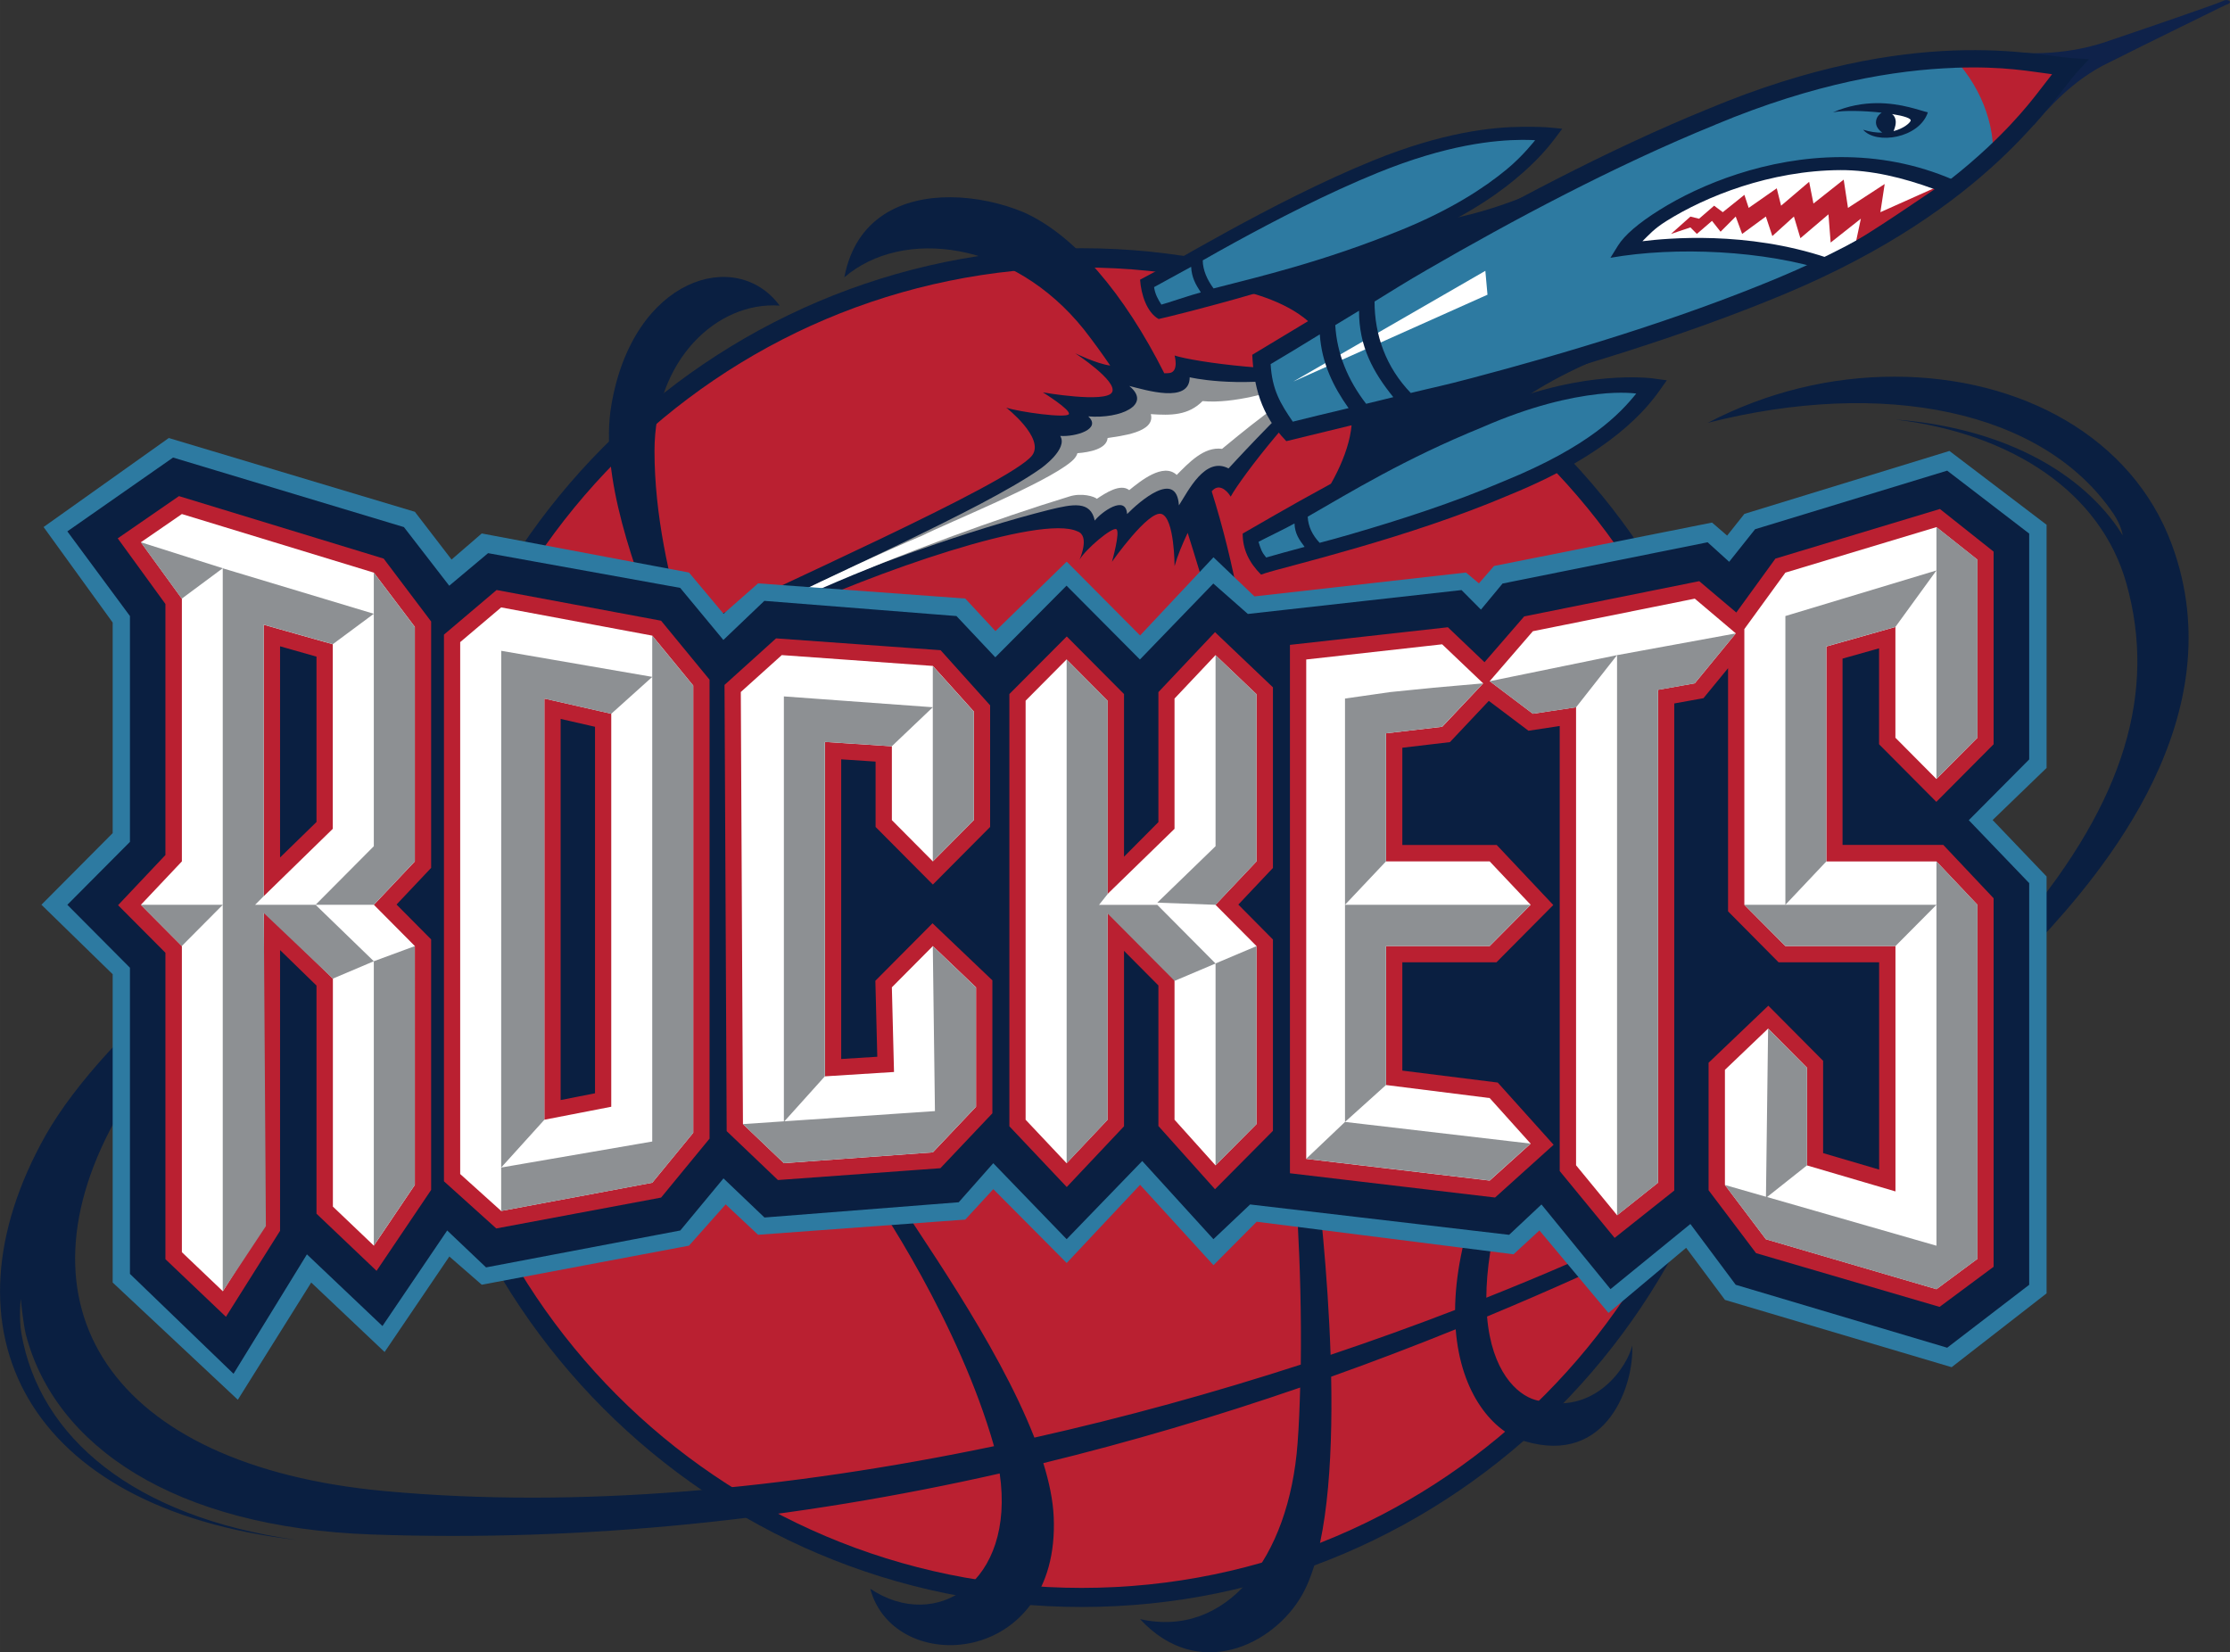
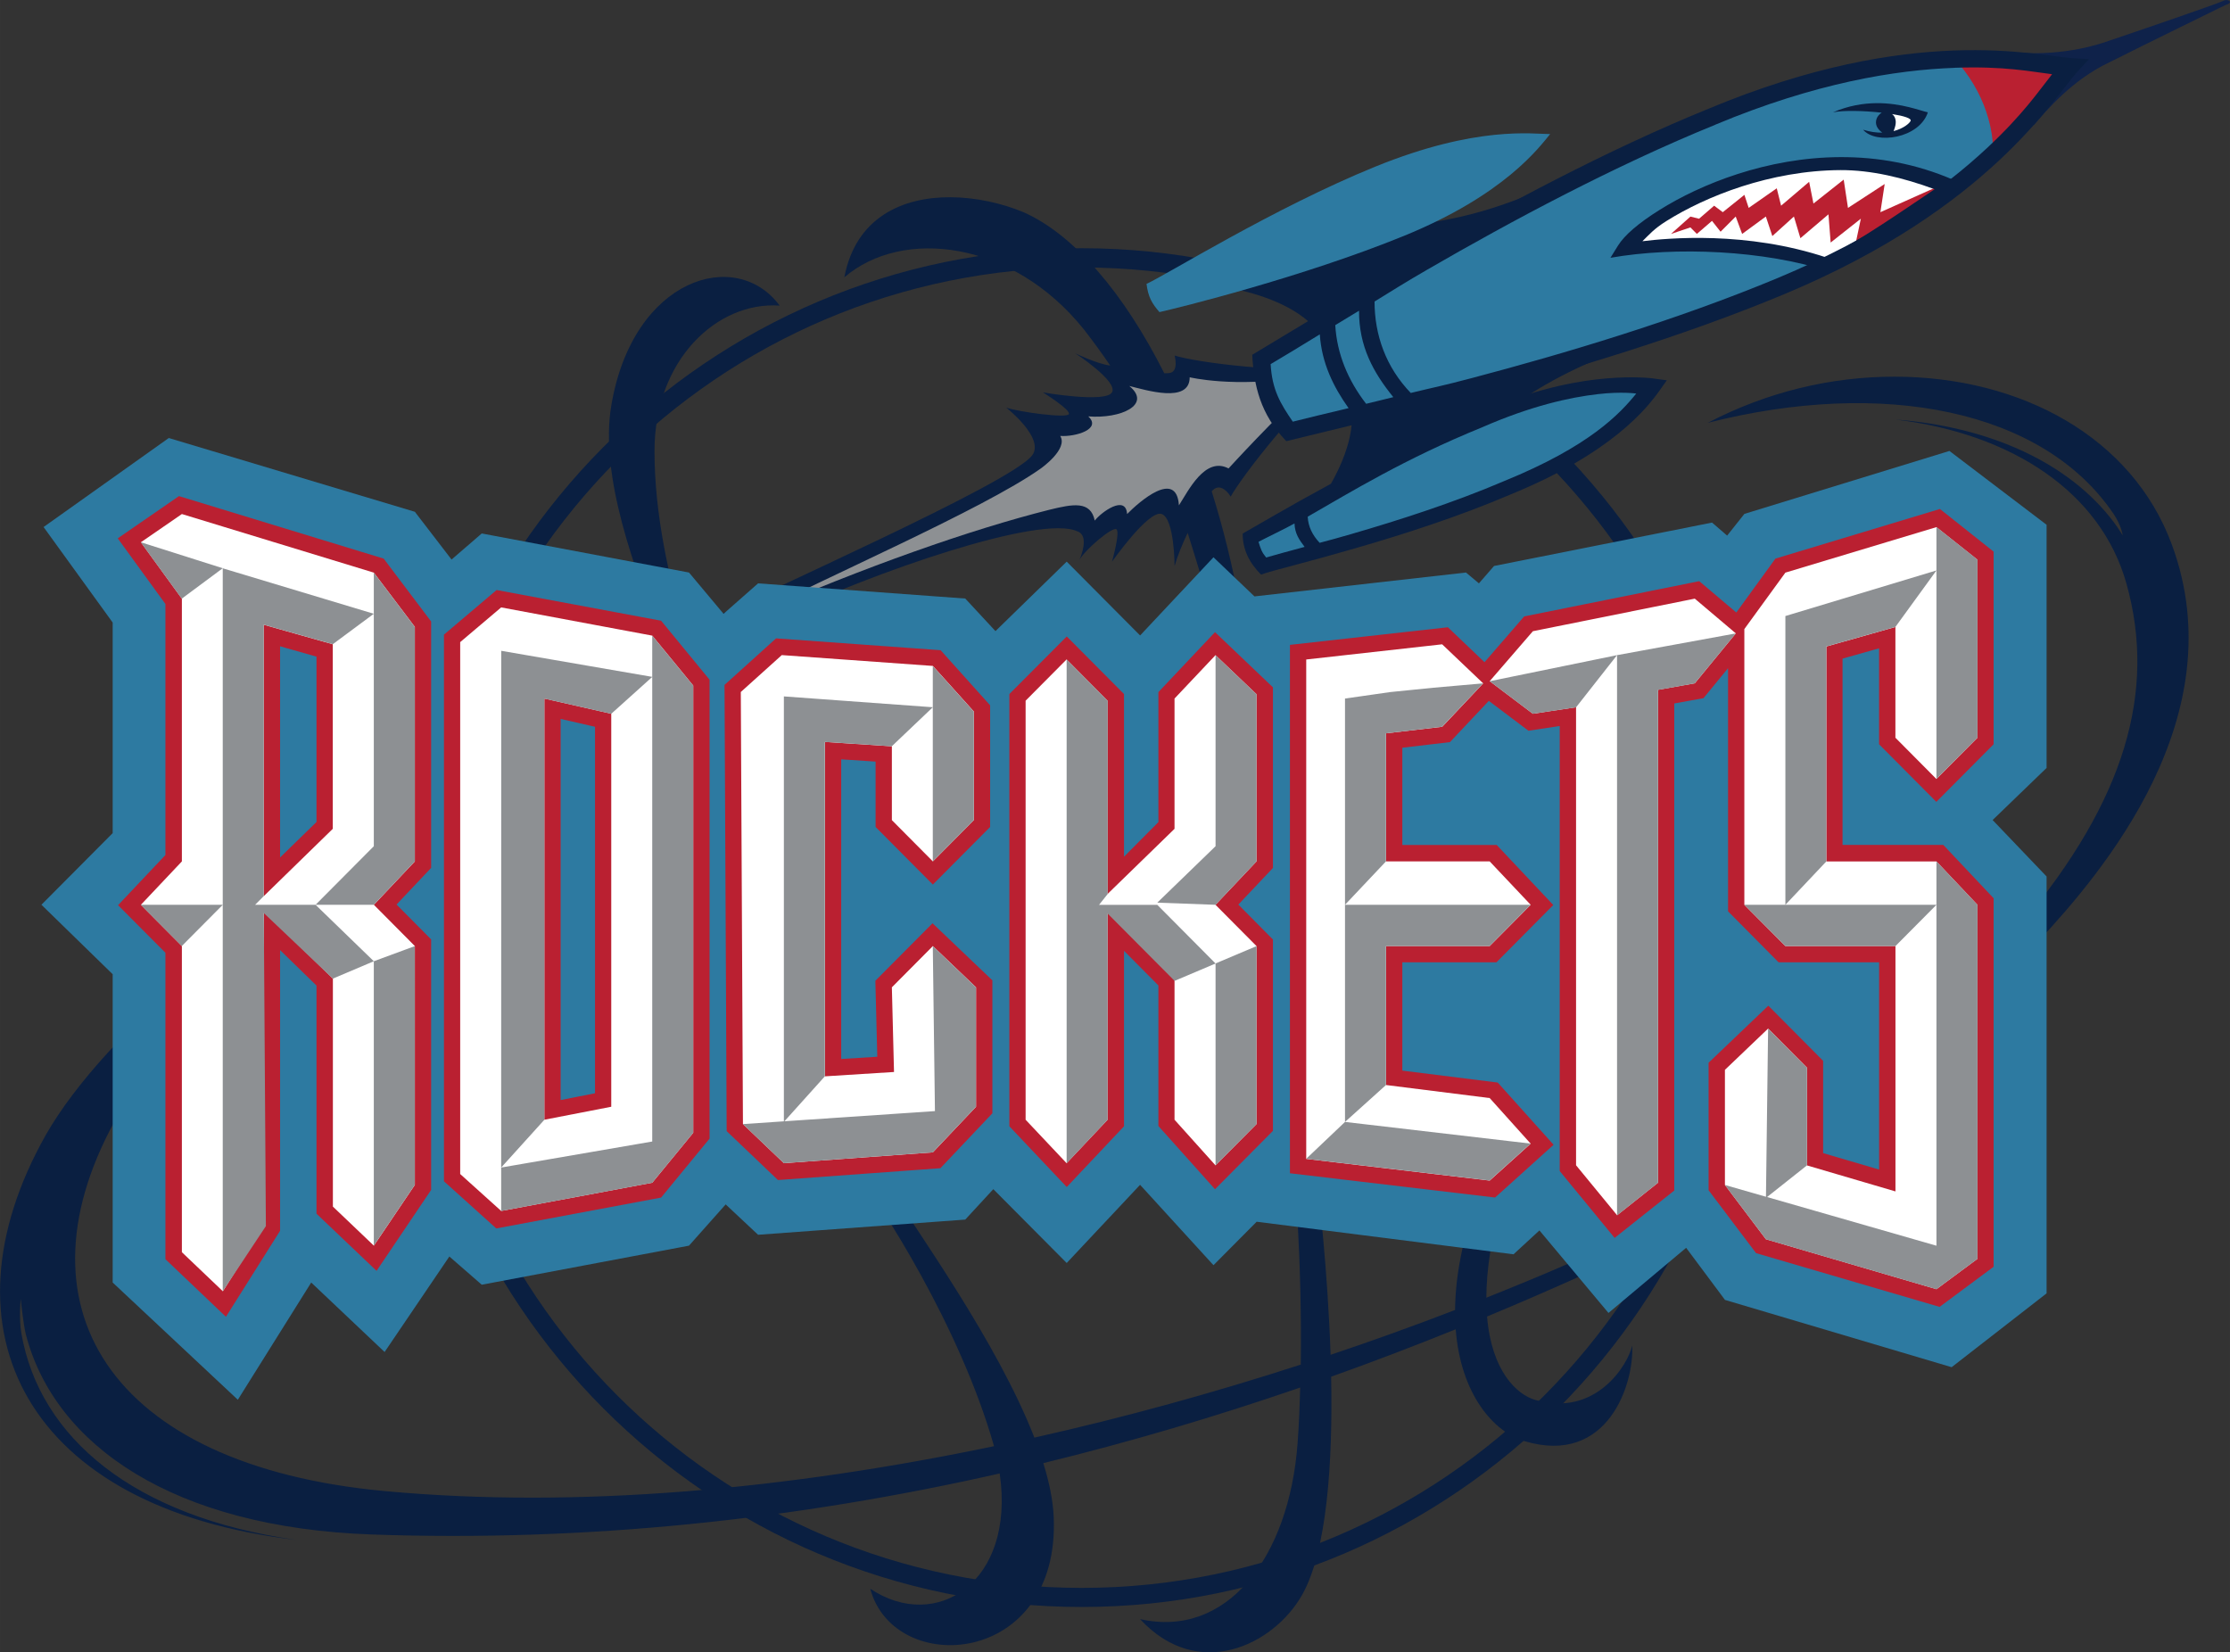
<svg xmlns="http://www.w3.org/2000/svg" xmlns:ns1="http://sodipodi.sourceforge.net/DTD/sodipodi-0.dtd" xmlns:ns2="http://www.inkscape.org/namespaces/inkscape" width="525.739" height="389.568" viewBox="0 0 40.536 30.037" version="1.1" id="svg790" ns1:docname="Houston_Rockets_1995.svg" ns2:version="1.0.2-2 (e86c870879, 2021-01-15)">
  <rect x="0" y="0" width="40.536" height="30.037" fill="#333333" stroke="none" />
  <defs id="defs794" />
  <ns1:namedview pagecolor="#ffffff" bordercolor="#666666" borderopacity="1" objecttolerance="10" gridtolerance="10" guidetolerance="10" ns2:pageopacity="0" ns2:pageshadow="2" ns2:window-width="1366" ns2:window-height="705" id="namedview792" showgrid="false" ns2:zoom="1" ns2:cx="263.09174" ns2:cy="221.11463" ns2:window-x="-8" ns2:window-y="-8" ns2:window-maximized="1" ns2:current-layer="layer3" ns2:document-rotation="0" />
  <g ns2:groupmode="layer" id="layer3" ns2:label="Layer 1" transform="translate(-2.325,-1.869)">
    <g id="g2442">
-       <path ns1:nodetypes="ccccc" style="fill:#ba2031;fill-opacity:1;stroke:none;stroke-width:0.247" id="path650" d="m 21.989,30.906 c 6.67,0 12.084,-5.446 12.084,-12.156 0,-6.749 -5.414,-12.195 -12.084,-12.195 -6.709,0 -12.123,5.446 -12.123,12.195 0,6.709 5.414,12.156 12.123,12.156 z" ns2:connector-curvature="0" />
      <path style="color:#000000;font-style:normal;font-variant:normal;font-weight:normal;font-stretch:normal;font-size:medium;line-height:normal;font-family:sans-serif;font-variant-ligatures:normal;font-variant-position:normal;font-variant-caps:normal;font-variant-numeric:normal;font-variant-alternates:normal;font-variant-east-asian:normal;font-feature-settings:normal;font-variation-settings:normal;text-indent:0;text-align:start;text-decoration:none;text-decoration-line:none;text-decoration-style:solid;text-decoration-color:#000000;letter-spacing:normal;word-spacing:normal;text-transform:none;writing-mode:lr-tb;direction:ltr;text-orientation:mixed;dominant-baseline:auto;baseline-shift:baseline;text-anchor:start;white-space:normal;shape-padding:0;shape-margin:0;inline-size:0;clip-rule:nonzero;display:inline;overflow:visible;visibility:visible;isolation:auto;mix-blend-mode:normal;color-interpolation:sRGB;color-interpolation-filters:linearRGB;solid-color:#000000;solid-opacity:1;vector-effect:none;fill:#0a1f41;fill-opacity:1;fill-rule:nonzero;stroke:none;stroke-linecap:butt;stroke-linejoin:miter;stroke-miterlimit:2.613;stroke-dasharray:none;stroke-dashoffset:0;stroke-opacity:1;color-rendering:auto;image-rendering:auto;shape-rendering:auto;text-rendering:auto;enable-background:accumulate;stop-color:#000000" d="m 21.988,6.381 c -6.803,0 -12.297,5.527 -12.297,12.369 0,6.803 5.494,12.33 12.297,12.33 6.765,0 12.258,-5.527 12.258,-12.33 0,-6.842 -5.493,-12.369 -12.258,-12.369 z m 0,0.35 c 6.575,0 11.91,5.364 11.91,12.02 0,6.616 -5.335,11.982 -11.91,11.982 -6.615,0 -11.949,-5.367 -11.949,-11.982 0,-6.656 5.335,-12.02 11.949,-12.02 z" id="path652" ns1:nodetypes="cccccccccc" />
      <path ns1:nodetypes="cccccccccccccccccccccccccccccccccccccccccccccccccccccccccccccccccccccccccccccccccccccccccccc" ns2:connector-curvature="0" id="path654" d="m 2.715,26.115 c -0.05,-0.283 -0.014,-0.636 -0.014,-0.636 0,0 0.048,0.468 0.095,0.651 0.527,2.019 2.687,3.505 6.284,3.632 3.912,0.138 7.724,-0.273 11.417,-1.109 0.29,1.99 -1.164,2.893 -2.353,2.095 0.431,1.618 3.452,1.421 3.335,-1.303 -0.013,-0.301 -0.081,-0.632 -0.189,-0.98 1.579,-0.385 3.136,-0.846 4.669,-1.374 -0.009,0.34 -0.022,0.68 -0.047,1.012 -0.155,2.092 -1.295,3.552 -2.864,3.197 1.059,1.144 2.427,0.47 2.943,-0.434 0.453,-0.793 0.563,-2.396 0.531,-3.972 0.761,-0.271 1.515,-0.559 2.264,-0.862 0.092,1.192 0.697,1.867 1.246,2.032 1.534,0.461 2.001,-1.066 1.962,-1.736 -0.078,0.355 -0.668,1.308 -1.765,0.987 -0.331,-0.097 -0.79,-0.519 -0.873,-1.515 0.569,-0.237 1.135,-0.481 1.697,-0.735 l -0.196,-0.236 c -0.494,0.215 -1,0.424 -1.514,0.629 0.002,-0.493 0.087,-1.103 0.298,-1.852 l -0.432,-0.039 c -0.304,0.811 -0.429,1.516 -0.434,2.114 -0.738,0.284 -1.493,0.557 -2.263,0.815 -0.051,-1.509 -0.21,-2.924 -0.284,-3.481 l -0.432,-0.316 c 0.063,0.376 0.199,2.124 0.174,3.975 -1.571,0.509 -3.196,0.958 -4.842,1.327 C 20.445,26.251 18.981,24.239 18.497,23.447 l -0.51,-0.119 c 0.314,0.395 1.779,2.619 2.407,4.829 C 16.653,28.938 12.83,29.298 9.316,28.973 4.294,28.507 2.49,25.579 4.49,22.106 4.765,21.632 5.118,21.158 5.511,20.724 l 0.03,-0.642 c 1.827,-1.716 4.559,-3.63 7.847,-5.503 0.427,-0.211 0.816,-0.399 1.183,-0.574 0.167,0.41 0.313,0.771 0.395,1.036 l 0.51,0.197 c -0.08,-0.178 -0.307,-0.699 -0.545,-1.405 0.687,-0.326 1.251,-0.589 1.604,-0.766 1.648,-0.789 4.708,-1.855 5.375,-1.539 0.235,0.079 0.039,0.513 0.039,0.513 0.118,-0.197 0.589,-0.592 0.667,-0.553 0.079,0.039 -0.078,0.592 -0.078,0.592 0,0 0.667,-0.948 0.902,-0.868 0.235,0.079 0.236,0.947 0.236,0.947 0.052,-0.184 0.14,-0.398 0.238,-0.604 0.137,0.431 0.272,0.889 0.429,1.394 l 0.51,-0.118 c -0.129,-0.703 -0.299,-1.384 -0.502,-2.03 0.117,-0.146 0.263,-0.04 0.345,0.095 0.196,-0.355 1.255,-1.737 2.079,-2.368 -1.02,0.158 -2.746,-0.079 -3.099,-0.197 0,0 0.079,0.276 -0.078,0.316 -0.021,0.005 -0.059,0.007 -0.109,0.007 C 22.759,7.206 21.856,6.138 20.93,5.726 20.538,5.564 20.069,5.457 19.607,5.454 18.727,5.449 17.879,5.822 17.673,6.91 18.732,6.002 20.733,6.24 22.028,7.858 22.204,8.084 22.362,8.302 22.506,8.514 22.257,8.481 21.871,8.291 21.871,8.291 c 0,0 0.785,0.513 0.667,0.711 -0.118,0.197 -1.255,0 -1.255,0 0,0 0.51,0.316 0.471,0.395 -0.039,0.079 -0.902,-0.039 -1.138,-0.118 0,0 0.706,0.552 0.471,0.868 -0.392,0.513 -4.904,2.487 -6.12,3.118 -0.026,0.013 -0.136,0.07 -0.187,0.096 -0.291,-0.954 -0.558,-2.143 -0.558,-3.293 0,-1.658 1.138,-2.723 2.275,-2.644 -0.785,-1.066 -2.668,-0.513 -3.06,1.815 -0.216,1.278 0.422,2.996 0.956,4.321 -0.873,0.455 -2.602,1.377 -4.684,2.586 l 0.196,0.276 C 10.287,16.204 10.663,15.996 11.031,15.797 7.105,18.219 4.231,20.62 3.157,22.5 1.156,26.052 2.804,29.288 7.708,29.86 4.754,29.441 3.047,28.001 2.715,26.115 Z M 40.909,11.599 c 0,0 -0.077,-0.128 -0.153,-0.229 -0.814,-1.086 -2.254,-1.743 -3.976,-1.875 2.119,0.256 3.732,1.321 4.198,2.98 0.554,1.972 -0.039,3.947 -1.883,6.157 v 0.671 c 0,0 0.17,-0.21 0.275,-0.316 1.177,-1.263 3.589,-4.097 2.433,-7.222 -0.721,-1.95 -2.74,-3.046 -5.036,-3.049 -1.169,-0.001 -2.331,0.282 -3.399,0.839 3.189,-0.81 6.098,-0.239 7.377,1.656 0.146,0.216 0.165,0.388 0.165,0.388 z" style="clip-rule:evenodd;fill:#0a1f41;fill-opacity:1;fill-rule:evenodd;stroke:none;stroke-width:0.247" />
      <path ns1:nodetypes="cccccccccccccc" style="clip-rule:evenodd;fill:#8d9093;fill-opacity:1;fill-rule:evenodd;stroke:none;stroke-width:0.247" id="path664" d="m 26.069,8.963 c -0.51,0.434 -1.412,1.421 -1.412,1.421 -0.427,-0.224 -0.732,0.409 -0.902,0.671 -0.043,-0.658 -0.715,-0.073 -0.942,0.158 -0.023,-0.361 -0.473,-0.032 -0.588,0.119 -0.076,-0.364 -0.395,-0.302 -0.824,-0.197 -1.412,0.355 -3.335,1.026 -5.414,1.934 1.255,-0.671 4.198,-1.934 5.257,-2.684 0,0 0.504,-0.354 0.353,-0.592 0.277,0.02 0.761,-0.124 0.51,-0.355 0.589,0.047 1.162,-0.212 0.746,-0.553 0.295,0.072 1.098,0.327 1.098,-0.158 0,0 0.805,0.195 2.001,0 z" ns2:connector-curvature="0" />
-       <path ns1:nodetypes="cccccccccccccccc" id="path666" d="m 17.281,12.554 c -1.295,0.513 -2.354,1.066 -2.943,1.303 1.059,-0.513 3.335,-1.658 4.747,-2.25 0.471,-0.237 2.236,-0.947 2.707,-1.342 0,0 0.096,-0.072 0.118,-0.158 0.23,-0.018 0.531,-0.079 0.549,-0.276 0.219,-0.036 0.876,-0.097 0.785,-0.434 0.37,0.025 0.679,0.025 0.941,-0.237 0.577,0.056 1.334,-0.197 1.334,-0.197 l 0.079,0.236 c -0.431,0.316 -0.628,0.474 -1.059,0.829 -0.328,-0.046 -0.606,0.255 -0.824,0.474 -0.245,-0.23 -0.663,0.114 -0.863,0.276 -0.163,-0.126 -0.432,0.054 -0.589,0.158 -0.039,-0.039 -0.275,-0.118 -0.51,-0.039 -1.295,0.395 -3.021,1.026 -4.473,1.658 z" ns2:connector-curvature="0" style="clip-rule:evenodd;fill:#ffffff;fill-rule:evenodd;stroke:none;stroke-width:0.247" />
      <path id="path2363" style="color:#000000;font-style:normal;font-variant:normal;font-weight:normal;font-stretch:normal;font-size:medium;line-height:normal;font-family:sans-serif;font-variant-ligatures:normal;font-variant-position:normal;font-variant-caps:normal;font-variant-numeric:normal;font-variant-alternates:normal;font-variant-east-asian:normal;font-feature-settings:normal;font-variation-settings:normal;text-indent:0;text-align:start;text-decoration:none;text-decoration-line:none;text-decoration-style:solid;text-decoration-color:#000000;letter-spacing:normal;word-spacing:normal;text-transform:none;writing-mode:lr-tb;direction:ltr;text-orientation:mixed;dominant-baseline:auto;baseline-shift:baseline;text-anchor:start;white-space:normal;shape-padding:0;shape-margin:0;inline-size:0;clip-rule:nonzero;display:inline;overflow:visible;visibility:visible;isolation:auto;mix-blend-mode:normal;color-interpolation:sRGB;color-interpolation-filters:linearRGB;solid-color:#000000;solid-opacity:1;vector-effect:none;fill:#0a1f41;fill-opacity:1;fill-rule:nonzero;stroke:none;stroke-width:0.269;stroke-linecap:round;stroke-linejoin:round;stroke-miterlimit:2.613;stroke-dasharray:none;stroke-dashoffset:0;stroke-opacity:1;color-rendering:auto;image-rendering:auto;shape-rendering:auto;text-rendering:auto;enable-background:accumulate;stop-color:#000000" d="m 31.671,4.644 c -0.002,1.77e-5 -0.003,6.79e-5 -0.005,1.542e-4 -0.002,6.091e-4 -0.004,0.001 -0.006,0.002 -0.01,0.001 -0.02,0.004 -0.029,0.008 -0.007,0.002 -0.013,0.005 -0.019,0.008 -2.217,1.291 -3.575,1.343 -4.68,1.309 -0.552,-0.017 -1.045,-0.06 -1.547,0.023 -0.502,0.083 -1.006,0.299 -1.561,0.775 -0.092,0.08 -0.039,0.231 0.082,0.236 0,0 0.517,0.018 1.094,0.172 0.577,0.153 1.192,0.444 1.418,0.934 0.034,0.073 0.125,0.099 0.193,0.057 l 5.131,-3.27 0.006,-0.002 c 0.001,-0.001 0.003,-0.003 0.004,-0.004 0.007,-0.005 0.014,-0.01 0.02,-0.016 0.001,-0.001 0.003,-0.003 0.004,-0.004 0.006,-0.006 0.011,-0.013 0.016,-0.02 0.005,-0.007 0.009,-0.015 0.012,-0.023 6.94e-4,-0.001 0.001,-0.003 0.002,-0.004 7.71e-4,-0.002 0.001,-0.004 0.002,-0.006 0.003,-0.008 0.005,-0.015 0.006,-0.023 0.001,-0.01 0.001,-0.021 0,-0.031 4.2e-5,-0.002 4.2e-5,-0.004 0,-0.006 -0.001,-0.008 -0.003,-0.016 -0.006,-0.023 -6.94e-4,-0.002 -0.001,-0.004 -0.002,-0.006 -0.003,-0.007 -0.006,-0.013 -0.01,-0.02 -6.17e-4,-0.001 -0.001,-0.003 -0.002,-0.004 -0.005,-0.007 -0.01,-0.013 -0.016,-0.019 -0.001,-0.001 -0.003,-0.003 -0.004,-0.004 -0.006,-0.006 -0.012,-0.011 -0.019,-0.016 -0.006,-0.004 -0.013,-0.008 -0.02,-0.012 -0.003,-0.001 -0.005,-0.003 -0.008,-0.004 -0.002,-6.94e-4 -0.004,-0.001 -0.006,-0.002 -0.008,-0.002 -0.016,-0.003 -0.023,-0.004 -0.006,-0.001 -0.012,-0.002 -0.017,-0.002 -0.003,-1.387e-4 -0.006,-1.927e-4 -0.009,-1.542e-4 z m 1.227,2.961 c -0.002,1.18e-5 -0.004,6.2e-5 -0.006,1.542e-4 -0.004,-1.696e-4 -0.008,-1.696e-4 -0.012,0 -0.004,4.24e-4 -0.009,0.001 -0.014,0.002 -0.002,6.091e-4 -0.004,0.001 -0.006,0.002 l -5.918,1.301 c -0.079,0.017 -0.126,0.099 -0.1,0.176 0.174,0.507 -0.066,1.145 -0.371,1.658 -0.305,0.513 -0.658,0.889 -0.658,0.889 -0.084,0.089 -0.015,0.235 0.107,0.227 0.726,-0.051 1.235,-0.25 1.65,-0.541 0.416,-0.291 0.737,-0.665 1.119,-1.065 0.764,-0.797 1.77,-1.718 4.232,-2.383 0.003,-5.706e-4 0.005,-0.001 0.008,-0.002 0.007,-0.002 0.015,-0.005 0.022,-0.008 0.002,-0.001 0.004,-0.003 0.006,-0.004 0.008,-0.004 0.015,-0.008 0.022,-0.014 0.001,-0.001 0.003,-0.003 0.004,-0.004 0.006,-0.005 0.012,-0.011 0.017,-0.018 0.001,-0.001 0.003,-0.003 0.004,-0.004 0.005,-0.007 0.009,-0.014 0.012,-0.022 6.94e-4,-0.002 0.001,-0.004 0.002,-0.006 0.003,-0.008 0.006,-0.015 0.008,-0.023 9.56e-4,-0.005 0.002,-0.01 0.002,-0.016 5.39e-4,-0.007 5.39e-4,-0.014 0,-0.022 -1.55e-4,-0.007 -8.33e-4,-0.013 -0.002,-0.019 -6.17e-4,-0.002 -0.001,-0.004 -0.002,-0.006 -0.003,-0.01 -0.007,-0.02 -0.012,-0.029 -0.005,-0.009 -0.011,-0.018 -0.018,-0.025 -0.005,-0.006 -0.011,-0.012 -0.017,-0.018 -0.001,-0.001 -0.003,-0.003 -0.004,-0.004 -0.007,-0.005 -0.014,-0.008 -0.022,-0.012 -0.002,-6.939e-4 -0.004,-0.001 -0.006,-0.002 -0.008,-0.003 -0.015,-0.006 -0.023,-0.008 -0.008,-0.002 -0.017,-0.002 -0.026,-0.002 z" ns1:nodetypes="cccccccccccccccccccccccccccccccccccccccccccccccccccccccccccccccccccccccc" />
      <path ns1:nodetypes="ccccccccccccccccccc" ns2:connector-curvature="0" d="m 27.835,6.161 c -1.844,0.75 -4.08,1.302 -4.434,1.381 -0.134,-0.155 -0.205,-0.271 -0.235,-0.513 0.353,-0.158 2.315,-1.381 4.159,-2.131 1.844,-0.75 2.864,-0.592 3.178,-0.592 -0.196,0.237 -0.824,1.105 -2.668,1.855 z M 39.958,3.082 C 39.526,3.556 38.388,5.529 34.701,7.068 31.013,8.608 26.501,9.515 25.756,9.713 25.471,9.304 25.284,8.986 25.245,8.41 25.873,8.055 29.757,5.49 33.445,3.99 37.133,2.451 39.33,3.043 39.958,3.082 Z M 29.208,9.516 c -1.844,0.75 -3.805,1.934 -4.159,2.131 0,0 0,0.079 0.078,0.276 0.078,0.158 0.157,0.237 0.157,0.237 0.353,-0.118 2.589,-0.631 4.434,-1.421 1.844,-0.75 2.432,-1.618 2.668,-1.855 -0.314,0.039 -1.373,-0.158 -3.178,0.632 z" style="clip-rule:evenodd;fill:#2d7aa1;fill-opacity:1;fill-rule:evenodd;stroke:none;stroke-width:0.247" id="path704" />
      <path ns1:nodetypes="cccccc" id="path686" d="M 36.702,3.911 36.662,4.306 36.976,4.227 37.172,4.029 36.976,3.911 Z" ns2:connector-curvature="0" style="clip-rule:evenodd;fill:#ffffff;fill-rule:evenodd;stroke:none;stroke-width:0.247" />
      <path ns1:nodetypes="cccccccccccccc" id="path688" d="m 35.642,3.911 c 0.197,-0.04 0.573,-0.029 0.888,0.006 -0.043,0.026 -0.093,0.079 -0.103,0.152 -0.013,0.095 0.052,0.167 0.114,0.211 -0.103,0.002 -0.22,-0.013 -0.349,-0.053 0.235,0.276 1.02,0.158 1.177,-0.316 -0.129,-0.026 -0.477,-0.171 -0.934,-0.167 -0.239,0.002 -0.509,0.045 -0.792,0.167 z m 1.412,0.158 c -0.022,0.044 -0.129,0.137 -0.308,0.183 0,0 0.024,-0.059 0.033,-0.104 0.018,-0.084 -0.002,-0.163 -0.061,-0.206 0.216,0.034 0.366,0.081 0.335,0.127 z" style="clip-rule:evenodd;fill:#0a1f41;fill-opacity:1;fill-rule:evenodd;stroke:none;stroke-width:0.247" ns2:connector-curvature="0" />
      <path ns1:nodetypes="ccccc" id="path696" d="m 36.506,6.121 1.294,-0.868 c -2.707,-1.184 -5.571,0.513 -5.964,1.144 0,0 2.04,-0.316 3.727,0.276 z" ns2:connector-curvature="0" style="clip-rule:evenodd;fill:#ffffff;fill-rule:evenodd;stroke:none;stroke-width:0.247" />
      <path ns1:nodetypes="cccccccccccccccccccccccccccccccccc" style="clip-rule:evenodd;fill:#ba2031;fill-opacity:1;fill-rule:evenodd;stroke:none;stroke-width:0.247" id="path700" d="m 32.7,6.121 0.353,-0.118 0.117,0.118 0.275,-0.237 0.156,0.197 0.275,-0.276 0.117,0.316 0.431,-0.316 0.118,0.355 0.392,-0.355 0.118,0.394 0.51,-0.434 0.04,0.513 0.549,-0.434 -0.117,0.553 0.274,-0.118 0.51,-0.395 0.746,-0.553 V 5.253 L 36.506,5.726 36.584,5.214 35.917,5.648 35.839,5.134 35.289,5.569 35.211,5.174 34.701,5.608 34.622,5.292 34.112,5.648 34.034,5.411 33.641,5.726 33.484,5.608 33.21,5.845 33.053,5.806 Z" ns2:connector-curvature="0" />
-       <path ns1:nodetypes="cccc" id="path702" d="M 29.364,7.226 29.325,6.792 25.834,8.805 Z" ns2:connector-curvature="0" style="clip-rule:evenodd;fill:#ffffff;fill-rule:evenodd;stroke:none;stroke-width:0.247" />
-       <path style="color:#000000;font-style:normal;font-variant:normal;font-weight:normal;font-stretch:normal;font-size:medium;line-height:normal;font-family:sans-serif;font-variant-ligatures:normal;font-variant-position:normal;font-variant-caps:normal;font-variant-numeric:normal;font-variant-alternates:normal;font-variant-east-asian:normal;font-feature-settings:normal;font-variation-settings:normal;text-indent:0;text-align:start;text-decoration:none;text-decoration-line:none;text-decoration-style:solid;text-decoration-color:#000000;letter-spacing:normal;word-spacing:normal;text-transform:none;writing-mode:lr-tb;direction:ltr;text-orientation:mixed;dominant-baseline:auto;baseline-shift:baseline;text-anchor:start;white-space:normal;shape-padding:0;shape-margin:0;inline-size:0;clip-rule:nonzero;display:inline;overflow:visible;visibility:visible;isolation:auto;mix-blend-mode:normal;color-interpolation:sRGB;color-interpolation-filters:linearRGB;solid-color:#000000;solid-opacity:1;vector-effect:none;fill:#0a1f41;fill-opacity:1;fill-rule:nonzero;stroke:none;stroke-linecap:butt;stroke-linejoin:miter;stroke-miterlimit:2.613;stroke-dasharray:none;stroke-dashoffset:0;stroke-opacity:1;color-rendering:auto;image-rendering:auto;shape-rendering:auto;text-rendering:auto;enable-background:accumulate;stop-color:#000000" d="M 27.879,6.271 C 28.811,5.892 29.44,5.481 29.861,5.133 30.283,4.785 30.497,4.509 30.594,4.381 L 30.723,4.209 30.502,4.188 C 30.417,4.179 30.241,4.172 29.996,4.174 29.457,4.178 28.56,4.268 27.279,4.789 26.35,5.167 25.396,5.662 24.629,6.082 24.245,6.292 23.909,6.484 23.646,6.633 L 23.049,6.953 c 0.018,0.267 0.122,0.595 0.338,0.715 0.364,-0.082 2.636,-0.642 4.492,-1.396 z m 2.352,-1.855 c 0,0 -0.221,0.287 -0.52,0.533 -0.403,0.333 -1.008,0.731 -1.92,1.102 -1.413,0.575 -2.566,0.845 -3.406,1.061 -0.116,-0.155 -0.196,-0.335 -0.197,-0.51 0.182,-0.103 0.34,-0.194 0.557,-0.312 0.763,-0.418 1.71,-0.909 2.625,-1.281 1.254,-0.51 2.114,-0.594 2.629,-0.598 0.108,-7.781e-4 0.232,0.006 0.232,0.006 z M 23.977,6.719 c 0.01,0.191 0.079,0.318 0.176,0.465 C 24,7.222 23.5,7.392 23.436,7.406 23.373,7.307 23.323,7.219 23.303,7.088 Z" id="path710" ns1:nodetypes="cccccccccccccccccccccccccc" />
      <path style="color:#000000;font-style:normal;font-variant:normal;font-weight:normal;font-stretch:normal;font-size:medium;line-height:normal;font-family:sans-serif;font-variant-ligatures:normal;font-variant-position:normal;font-variant-caps:normal;font-variant-numeric:normal;font-variant-alternates:normal;font-variant-east-asian:normal;font-feature-settings:normal;font-variation-settings:normal;text-indent:0;text-align:start;text-decoration:none;text-decoration-line:none;text-decoration-style:solid;text-decoration-color:#000000;letter-spacing:normal;word-spacing:normal;text-transform:none;writing-mode:lr-tb;direction:ltr;text-orientation:mixed;dominant-baseline:auto;baseline-shift:baseline;text-anchor:start;white-space:normal;shape-padding:0;shape-margin:0;inline-size:0;clip-rule:nonzero;display:inline;overflow:visible;visibility:visible;isolation:auto;mix-blend-mode:normal;color-interpolation:sRGB;color-interpolation-filters:linearRGB;solid-color:#000000;solid-opacity:1;vector-effect:none;fill:#0a1f41;fill-opacity:1;fill-rule:nonzero;stroke:none;stroke-linecap:butt;stroke-linejoin:miter;stroke-miterlimit:2.613;stroke-dasharray:none;stroke-dashoffset:0;stroke-opacity:1;color-rendering:auto;image-rendering:auto;shape-rendering:auto;text-rendering:auto;enable-background:accumulate;stop-color:#000000" d="M 32.391,8.75 C 32.254,8.731 31.887,8.704 31.344,8.766 30.8,8.828 30.069,8.993 29.154,9.393 27.296,10.148 25.32,11.341 24.982,11.529 l -0.068,0.039 c -9.1e-4,0.285 0.116,0.528 0.334,0.746 l 0.08,-0.027 c 0.151,-0.051 0.816,-0.214 1.652,-0.457 0.836,-0.242 1.859,-0.569 2.789,-0.967 1.866,-0.759 2.505,-1.588 2.725,-1.898 L 32.624,8.782 Z m -5.486,2.822 c -0.296,0.086 -0.357,0.101 -0.592,0.164 -0.132,-0.14 -0.208,-0.296 -0.217,-0.475 0.779,-0.447 1.766,-1.053 3.164,-1.622 0.893,-0.391 1.596,-0.547 2.113,-0.606 0.436,-0.05 0.695,-0.01 0.695,-0.01 -0.297,0.367 -0.849,0.959 -2.402,1.591 -0.916,0.392 -1.931,0.717 -2.762,0.958 z m -0.865,0.238 c -0.236,0.063 -0.593,0.161 -0.699,0.193 -0.078,-0.093 -0.099,-0.152 -0.139,-0.285 0.068,-0.039 0.516,-0.254 0.654,-0.334 0.006,0.182 0.083,0.294 0.184,0.426 z" id="path716" ns1:nodetypes="ccccccccccccccccccccccccc" />
      <path style="color:#000000;font-style:normal;font-variant:normal;font-weight:normal;font-stretch:normal;font-size:medium;line-height:normal;font-family:sans-serif;font-variant-ligatures:normal;font-variant-position:normal;font-variant-caps:normal;font-variant-numeric:normal;font-variant-alternates:normal;font-variant-east-asian:normal;font-feature-settings:normal;font-variation-settings:normal;text-indent:0;text-align:start;text-decoration:none;text-decoration-line:none;text-decoration-style:solid;text-decoration-color:#000000;letter-spacing:normal;word-spacing:normal;text-transform:none;writing-mode:lr-tb;direction:ltr;text-orientation:mixed;dominant-baseline:auto;baseline-shift:baseline;text-anchor:start;white-space:normal;shape-padding:0;shape-margin:0;inline-size:0;clip-rule:nonzero;display:inline;overflow:visible;visibility:visible;isolation:auto;mix-blend-mode:normal;color-interpolation:sRGB;color-interpolation-filters:linearRGB;solid-color:#000000;solid-opacity:1;vector-effect:none;fill:#0a1f41;fill-opacity:1;fill-rule:nonzero;stroke:none;stroke-linecap:butt;stroke-linejoin:miter;stroke-miterlimit:2.613;stroke-dasharray:none;stroke-dashoffset:0;stroke-opacity:1;color-rendering:auto;image-rendering:auto;shape-rendering:auto;text-rendering:auto;enable-background:accumulate;stop-color:#000000" d="M 35.781,4.725 C 35.112,4.727 34.476,4.85 33.914,5.031 33.352,5.212 32.865,5.451 32.49,5.686 32.116,5.92 31.856,6.141 31.736,6.334 l -0.137,0.221 c 1.179,-0.208 2.802,-0.138 3.975,0.248 l 0.045,-0.025 C 36.405,6.351 37.132,5.843 37.865,5.352 L 38.045,5.23 37.848,5.145 C 37.154,4.841 36.451,4.722 35.781,4.725 Z m 0,0.236 c 0.556,-0.002 1.136,0.136 1.711,0.348 -0.644,0.434 -1.281,0.875 -1.957,1.244 -1.46,-0.489 -2.895,-0.356 -3.355,-0.299 0.122,-0.118 0.206,-0.223 0.436,-0.367 0.357,-0.224 0.829,-0.454 1.371,-0.629 0.542,-0.174 1.154,-0.294 1.795,-0.297 z" id="path726" ns1:nodetypes="cccccccccccccccccc" />
      <path ns1:nodetypes="cccccccc" style="clip-rule:evenodd;fill:#0f224a;fill-opacity:1;fill-rule:evenodd;stroke:none;stroke-width:0.247" id="path730" d="m 39.291,4.148 c 0.235,-0.276 0.706,-0.829 1.373,-1.144 0.706,-0.355 2.001,-0.987 2.079,-1.026 0.079,-0.039 0.118,-0.039 0.118,-0.079 -0.039,-0.039 -0.078,-0.039 -0.157,0 -0.078,0.039 -1.452,0.513 -2.158,0.75 -0.745,0.237 -1.451,0.197 -1.765,0.158 z" ns2:connector-curvature="0" />
      <path ns1:nodetypes="cccc" style="clip-rule:evenodd;fill:#ba2031;fill-opacity:1;fill-rule:evenodd;stroke:none;stroke-width:0.247" id="path732" d="m 38.545,4.819 c 0.785,-0.829 1.255,-1.46 1.491,-1.776 -0.392,0 -1.137,-0.158 -2.275,-0.197 0.54,0.522 0.853,1.28 0.785,1.973 z" ns2:connector-curvature="0" />
      <path style="color:#000000;font-style:normal;font-variant:normal;font-weight:normal;font-stretch:normal;font-size:medium;line-height:normal;font-family:sans-serif;font-variant-ligatures:normal;font-variant-position:normal;font-variant-caps:normal;font-variant-numeric:normal;font-variant-alternates:normal;font-variant-east-asian:normal;font-feature-settings:normal;font-variation-settings:normal;text-indent:0;text-align:start;text-decoration:none;text-decoration-line:none;text-decoration-style:solid;text-decoration-color:#000000;letter-spacing:normal;word-spacing:normal;text-transform:none;writing-mode:lr-tb;direction:ltr;text-orientation:mixed;dominant-baseline:auto;baseline-shift:baseline;text-anchor:start;white-space:normal;shape-padding:0;shape-margin:0;inline-size:0;clip-rule:nonzero;display:inline;overflow:visible;visibility:visible;isolation:auto;mix-blend-mode:normal;color-interpolation:sRGB;color-interpolation-filters:linearRGB;solid-color:#000000;solid-opacity:1;vector-effect:none;fill:#0a1f41;fill-opacity:1;fill-rule:nonzero;stroke:none;stroke-linecap:butt;stroke-linejoin:miter;stroke-miterlimit:2.613;stroke-dasharray:none;stroke-dashoffset:0;stroke-opacity:1;color-rendering:auto;image-rendering:auto;shape-rendering:auto;text-rendering:auto;enable-background:accumulate;stop-color:#000000" d="M 37.844,2.787 C 36.737,2.827 35.246,3.067 33.385,3.844 31.53,4.598 29.633,5.617 28.119,6.492 l -3.031,1.826 c 0.028,0.553 0.145,1.081 0.619,1.57 L 29.164,9.047 C 30.85,8.602 32.907,7.989 34.762,7.215 36.622,6.438 37.846,5.548 38.658,4.791 39.47,4.034 39.885,3.395 40.074,3.188 L 40.297,2.945 39.967,2.924 C 39.691,2.906 38.95,2.747 37.844,2.787 Z m 0.012,0.314 c 0.907,-0.033 1.389,0.071 1.771,0.117 C 39.383,3.524 39.109,3.94 38.443,4.561 37.657,5.294 36.468,6.159 34.641,6.922 32.807,7.687 30.762,8.297 29.084,8.74 28.529,8.887 28.422,8.902 27.969,9.012 27.516,8.541 27.311,7.957 27.311,7.35 27.706,7.11 27.784,7.051 28.277,6.766 29.784,5.894 31.671,4.882 33.504,4.137 h 0.002 v -0.002 c 1.827,-0.763 3.279,-0.994 4.35,-1.033 z M 27.029,7.518 c -0.002,0.646 0.256,1.117 0.623,1.57 -0.185,0.044 -0.337,0.085 -0.494,0.121 -0.334,-0.431 -0.532,-0.916 -0.561,-1.43 0.137,-0.084 0.27,-0.163 0.432,-0.262 z m -0.713,0.43 c 0.034,0.52 0.247,0.953 0.523,1.34 -0.282,0.065 -0.878,0.212 -1.014,0.246 C 25.601,9.206 25.449,8.958 25.422,8.488 25.539,8.42 26.07,8.1 26.316,7.947 Z" id="path734" ns1:nodetypes="ccccccccccccccccccccccccccccccccccc" />
      <path ns1:nodetypes="cccccccccccccccccccccccccccccccccccccccccccccccccccc" style="clip-rule:evenodd;fill:#2d7aa1;fill-opacity:1;fill-rule:evenodd;stroke:none;stroke-width:0.247" id="path738" d="m 5.393,9.831 -2.276,1.618 1.256,1.736 v 3.828 l -1.295,1.302 1.295,1.263 v 5.604 l 2.275,2.131 1.334,-2.131 1.334,1.263 1.177,-1.736 0.589,0.513 3.767,-0.71 0.667,-0.75 0.589,0.552 3.766,-0.276 0.51,-0.553 1.334,1.342 1.334,-1.421 1.334,1.461 0.785,-0.79 4.669,0.592 0.471,-0.434 1.255,1.5 1.412,-1.184 0.706,0.947 4.12,1.223 1.726,-1.342 v -7.578 l -0.981,-1.026 0.981,-0.947 v -4.42 l -1.766,-1.342 -3.727,1.144 -0.314,0.395 -0.274,-0.237 -3.963,0.789 -0.275,0.316 -0.235,-0.197 -3.845,0.434 -0.745,-0.711 -1.334,1.421 -1.334,-1.342 -1.295,1.263 -0.549,-0.592 -3.766,-0.276 -0.628,0.553 -0.628,-0.75 -3.767,-0.71 -0.549,0.474 -0.667,-0.868 z" ns2:connector-curvature="0" />
-       <path ns1:nodetypes="cccccccccccccccccccccccccccccccccccccccccccccccccccc" style="clip-rule:evenodd;fill:#0a1f41;fill-opacity:1;fill-rule:evenodd;stroke:none;stroke-width:0.247" id="path740" d="m 5.471,10.186 -1.922,1.342 1.138,1.539 v 4.105 l -1.138,1.144 1.138,1.144 v 5.565 l 1.883,1.816 1.334,-2.171 1.373,1.303 1.177,-1.737 0.706,0.671 3.531,-0.671 0.785,-0.947 0.745,0.711 3.531,-0.277 0.628,-0.71 1.334,1.381 1.374,-1.421 1.294,1.421 0.667,-0.631 4.708,0.552 0.588,-0.552 1.255,1.539 1.452,-1.184 0.824,1.105 3.844,1.144 1.491,-1.144 v -7.301 l -1.098,-1.144 1.098,-1.105 v -4.105 l -1.491,-1.144 -3.492,1.065 -0.471,0.592 -0.392,-0.355 -3.727,0.75 -0.393,0.474 -0.353,-0.355 -3.884,0.434 -0.628,-0.553 -1.334,1.381 -1.334,-1.342 -1.295,1.302 -0.706,-0.75 -3.492,-0.276 -0.745,0.711 -0.785,-0.947 -3.492,-0.631 -0.706,0.592 -0.824,-1.066 z" ns2:connector-curvature="0" />
      <path id="path2350" style="color:#000000;font-style:normal;font-variant:normal;font-weight:normal;font-stretch:normal;font-size:medium;line-height:normal;font-family:sans-serif;font-variant-ligatures:normal;font-variant-position:normal;font-variant-caps:normal;font-variant-numeric:normal;font-variant-alternates:normal;font-variant-east-asian:normal;font-feature-settings:normal;font-variation-settings:normal;text-indent:0;text-align:start;text-decoration:none;text-decoration-line:none;text-decoration-style:solid;text-decoration-color:#000000;letter-spacing:normal;word-spacing:normal;text-transform:none;writing-mode:lr-tb;direction:ltr;text-orientation:mixed;dominant-baseline:auto;baseline-shift:baseline;text-anchor:start;white-space:normal;shape-padding:0;shape-margin:0;inline-size:0;clip-rule:nonzero;display:inline;overflow:visible;visibility:visible;isolation:auto;mix-blend-mode:normal;color-interpolation:sRGB;color-interpolation-filters:linearRGB;solid-color:#000000;solid-opacity:1;vector-effect:none;fill:#ba2031;fill-opacity:1;fill-rule:nonzero;stroke:none;stroke-width:0.592;stroke-linecap:butt;stroke-linejoin:miter;stroke-miterlimit:2.613;stroke-dasharray:none;stroke-dashoffset:0;stroke-opacity:1;color-rendering:auto;image-rendering:auto;shape-rendering:auto;text-rendering:auto;enable-background:accumulate;stop-color:#000000" d="m 5.578,10.887 -1.113,0.768 0.867,1.193 v 4.563 l -0.861,0.912 0.861,0.865 v 5.57 l 1.1,1.047 0.984,-1.563 V 19.139 l 0.662,0.645 v 4.147 l 1.092,1.039 0.992,-1.471 V 18.945 L 9.533,18.311 10.162,17.645 V 13.166 L 9.299,12.023 Z m 32.01,0.234 -2.99,0.902 -0.711,0.98 -0.674,-0.57 -3.182,0.641 -0.721,0.832 -0.666,-0.635 -2.871,0.32 v 9.605 l 3.729,0.441 1.064,-0.959 -1.016,-1.131 -1.734,-0.217 v -1.969 h 1.711 l 1.033,-1.041 -1.029,-1.092 h -1.715 v -1.767 l 0.865,-0.102 0.707,-0.75 0.721,0.543 0.568,-0.086 v 8.09 l 0.998,1.215 1.084,-0.861 v -8.854 l 0.531,-0.096 0.447,-0.545 v 4.42 l 0.918,0.926 h 1.828 v 3.768 l -1.018,-0.299 v -1.678 l -0.996,-1.002 -1.086,1.037 v 2.318 l 0.863,1.143 3.336,0.977 0.982,-0.729 v -6.699 l -0.914,-0.969 h -1.832 v -3.387 l 0.664,-0.187 v 1.744 l 1.041,1.047 1.041,-1.047 v -3.502 z m -26.236,1.473 -0.957,0.811 v 9.937 l 0.951,0.857 2.996,-0.561 0.881,-1.072 v -8.342 l -0.881,-1.072 z m 13.059,0.766 -1.029,1.09 v 2.363 l -0.625,0.629 v -2.957 l -1.041,-1.047 -1.043,1.047 v 7.857 l 1.043,1.104 1.041,-1.104 v -3.189 l 0.625,0.629 v 2.555 l 1.029,1.149 1.053,-1.061 v -3.478 l -0.629,-0.635 0.629,-0.666 v -3.283 z m -7.979,0.113 -0.937,0.846 0.039,8.111 0.932,0.889 2.953,-0.215 0.945,-0.998 V 19.689 l -1.088,-1.037 -1.039,1.045 0.035,1.381 -0.656,0.041 v -5.447 l 0.625,0.041 v 1.188 l 1.041,1.047 1.041,-1.047 v -2.211 l -0.9,-1.002 z m -9.016,0.144 0.662,0.188 v 3.006 l -0.662,0.645 z m 5.1,1.32 0.625,0.143 v 6.662 l -0.625,0.123 z" ns1:nodetypes="ccccccccccccccccccccccccccccccccccccccccccccccccccccccccccccccccccccccccccccccccccccccccccccccccccccccccccccccccccccccccccccccccc" />
      <path ns1:nodetypes="cccccccccccccccccccccccccccccccccccccccccccccccccccccccccccccccccccccccccccccccccccccccccccccccccccccccccccccccccccccccccccccccccccc" ns2:connector-curvature="0" d="m 29.286,14.291 -0.745,0.789 -1.02,0.119 v 2.328 h 1.883 l 0.745,0.789 -0.745,0.75 h -1.883 v 2.526 l 1.883,0.237 0.745,0.829 -0.745,0.671 -3.335,-0.394 v -9.078 l 2.471,-0.276 z M 9.12,12.278 9.866,13.265 v 4.262 l -0.745,0.789 0.745,0.75 v 4.341 l -0.745,1.105 -0.745,-0.71 v -4.144 l -1.255,-1.224 v 5.723 l -0.745,1.184 -0.745,-0.71 v -5.565 l -0.745,-0.75 0.745,-0.789 v -4.775 l -0.745,-1.026 0.745,-0.513 z m -2.001,0.947 v 4.934 l 1.255,-1.224 v -3.355 z m 13.849,4.894 v -3.513 l 0.745,-0.75 0.745,0.75 v 3.513 l 1.217,-1.184 V 14.567 l 0.745,-0.789 0.745,0.71 v 3.039 l -0.745,0.789 0.745,0.75 v 3.236 l -0.745,0.75 -0.745,-0.829 v -2.565 l -1.217,-1.224 v 3.789 l -0.745,0.79 -0.745,-0.79 z m -6.042,4.341 -0.745,0.908 -2.746,0.513 -0.745,-0.671 v -9.669 l 0.745,-0.631 2.746,0.513 0.745,0.908 z M 12.22,14.567 v 7.656 l 1.216,-0.236 v -7.144 z m 7.062,2.96 -0.745,-0.75 v -1.342 l -1.216,-0.079 v 6.078 l 1.255,-0.079 -0.039,-1.539 0.745,-0.75 0.785,0.75 v 2.171 l -0.785,0.829 -2.707,0.197 -0.745,-0.711 -0.039,-7.854 0.745,-0.671 2.746,0.197 0.746,0.829 v 1.973 z m 10.122,-3.276 0.785,-0.908 2.943,-0.592 0.746,0.631 -0.746,0.908 -0.667,0.118 v 8.959 l -0.745,0.592 -0.746,-0.908 V 14.725 l -0.785,0.118 z m 5.375,-1.973 -0.746,1.026 v 5.012 l 0.746,0.75 h 2.001 v 4.46 l -1.609,-0.473 V 21.276 L 34.465,20.566 33.68,21.316 v 2.092 l 0.745,0.987 3.1,0.908 0.746,-0.552 v -6.434 l -0.746,-0.789 h -2.001 v -3.907 l 1.255,-0.355 v 2.013 l 0.745,0.75 0.746,-0.75 v -3.236 l -0.746,-0.592 z" style="clip-rule:evenodd;fill:#ffffff;fill-rule:evenodd;stroke:none;stroke-width:0.247" id="path774" />
      <path ns1:nodetypes="ccccccccccccccccccccccccccccccccccccccccccccccccccccccccccccccccccccccccccccccccccccccccccccccccccccccccccccccccccccccccccccccccccccccccccccccccccccccccccccccccc" id="path776" d="m 37.525,11.449 v 0.789 3.789 l 0.746,-0.75 v -3.236 z m 0,0.789 -2.746,0.829 v 5.249 l 0.745,-0.789 v -3.907 l 1.255,-0.355 z m -2.746,6.078 h -0.746 l 0.746,0.75 h 2.001 l 0.745,-0.75 z m 2.746,0 v 6.197 l -3.079,-0.885 0.725,-0.575 v -1.776 l -0.706,-0.71 -0.039,3.056 -0.746,-0.214 0.745,0.987 3.1,0.908 0.746,-0.552 V 18.316 l -0.746,-0.789 z m -32.642,-6.591 0.746,1.026 0.745,-0.553 z m 1.491,0.474 v 6.117 7.025 L 7.158,24.157 7.12,18.466 8.375,19.658 9.12,19.342 8.061,18.316 H 6.962 l 0.157,-0.158 v -4.934 l 1.255,0.355 0.746,-0.553 z m 2.746,0.829 v 4.223 L 8.061,18.316 h 1.059 l 0.745,-0.789 v -4.262 l -0.745,-0.987 z m 0,6.314 v 5.17 l 0.745,-1.105 V 19.067 Z M 6.374,18.316 H 4.883 l 0.746,0.75 z m 27.503,-4.933 -2.158,0.395 v 10.183 l 0.745,-0.592 v -8.959 L 33.131,14.291 Z m -2.158,0.395 -2.315,0.474 0.785,0.592 0.785,-0.118 z M 14.181,13.423 v 0.75 8.446 l -2.746,0.473 v 0.79 l 2.746,-0.513 0.745,-0.908 v -8.13 z m -2.746,9.669 0.785,-0.868 v -7.656 l 1.216,0.276 0.746,-0.671 -2.746,-0.474 z m 12.986,-9.314 v 3.473 l -1.059,1.026 1.059,0.039 0.745,-0.789 v -3.039 z m -2.707,0.079 v 9.157 l 0.745,-0.79 v -3.749 l 1.217,1.224 0.745,-0.316 -1.059,-1.066 h -1.059 l 0.157,-0.197 V 14.606 Z m 2.707,5.525 v 3.671 l 0.745,-0.75 v -3.236 z m -5.14,-5.407 v 0.75 2.802 l 0.746,-0.75 v -1.973 z m 0,0.75 -2.707,-0.197 v 7.724 l -0.745,0.05 0.745,0.711 2.707,-0.197 0.785,-0.829 v -2.171 l -0.785,-0.75 0.039,3 -2.736,0.185 0.735,-0.817 v -6.078 l 1.216,0.079 z m 10.004,-0.434 -0.902,0.079 -0.785,0.079 -0.824,0.118 v 3.749 l 0.745,-0.789 v -2.328 l 1.02,-0.119 z m -2.511,4.025 v 3.947 l 0.745,-0.671 v -2.526 h 1.883 l 0.745,-0.75 z m 0,3.947 -0.706,0.671 3.335,0.394 0.745,-0.671 z" style="clip-rule:evenodd;fill:#8d9093;fill-opacity:1;fill-rule:evenodd;stroke:none;stroke-width:0.247" ns2:connector-curvature="0" />
    </g>
  </g>
</svg>